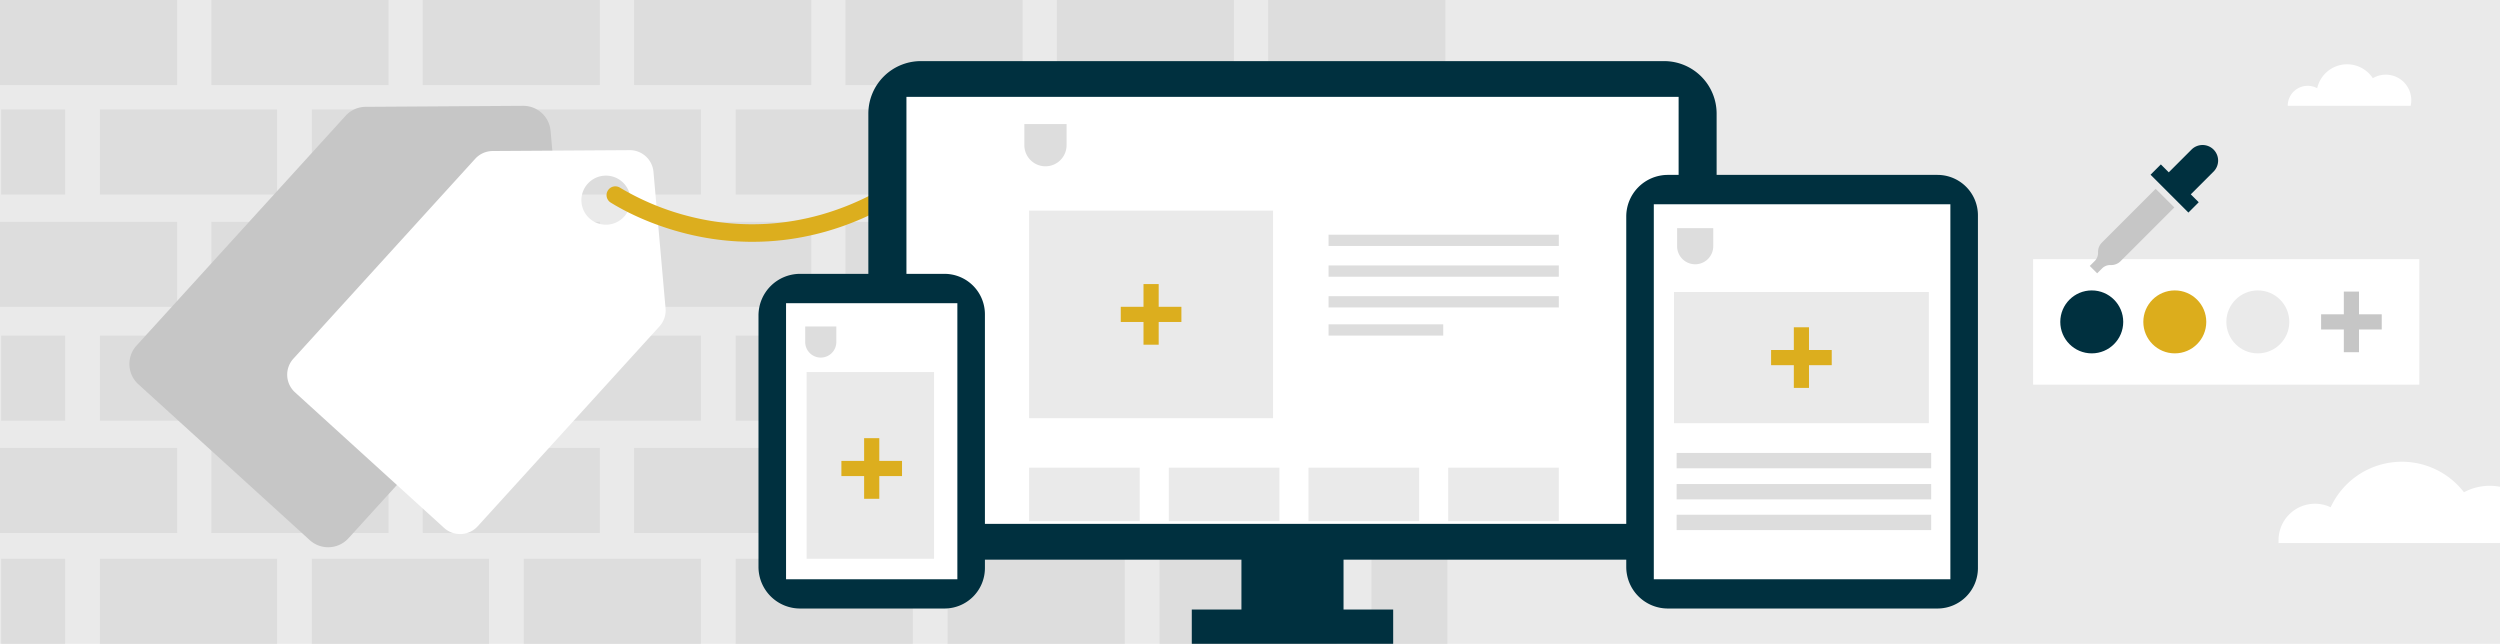
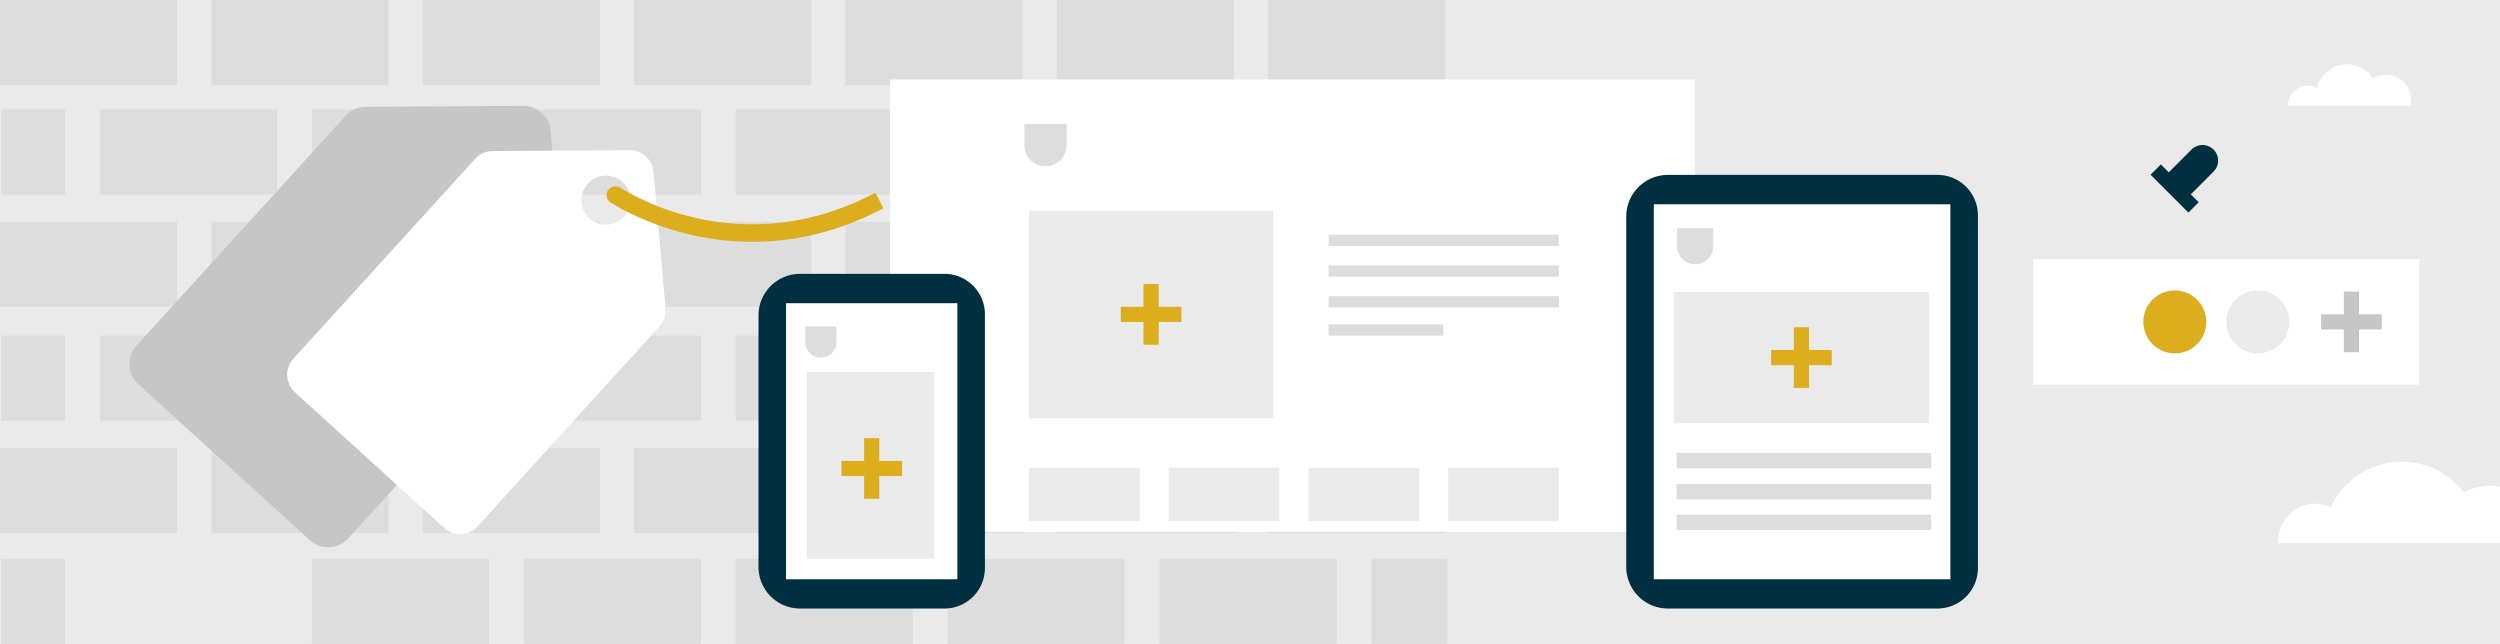
<svg xmlns="http://www.w3.org/2000/svg" viewBox="0 0 1996 514">
  <defs>
    <style>.cls-1{fill:#eaeaea;}.cls-2{fill:#ddd;}.cls-3{fill:#fff;}.cls-4{fill:none;}.cls-5{fill:#c6c6c6;}.cls-6{fill:#dcae1e;}.cls-7{fill:#00303f;}.cls-8{fill:#dcad1c;}</style>
  </defs>
  <g id="Layer_2" data-name="Layer 2">
    <g id="Layer_1-2" data-name="Layer 1">
      <rect class="cls-1" width="1996" height="514" />
      <rect class="cls-2" x="0.92" y="87.4" width="51.1" height="67.9" />
      <rect class="cls-2" x="1094.95" y="87.4" width="60.63" height="67.9" />
      <rect class="cls-2" x="756.56" y="87.4" width="141.45" height="67.9" />
      <rect class="cls-2" x="925.76" y="87.4" width="141.45" height="67.9" />
      <rect class="cls-2" x="418.15" y="87.4" width="141.47" height="67.9" />
      <rect class="cls-2" x="587.36" y="87.4" width="141.45" height="67.9" />
      <rect class="cls-2" x="506.25" y="177.07" width="141.45" height="67.9" />
      <rect class="cls-2" x="675" y="177.07" width="141.45" height="67.9" />
      <rect class="cls-2" x="79.76" y="87.4" width="141.45" height="67.9" />
      <rect class="cls-2" x="248.96" y="87.4" width="141.45" height="67.9" />
      <rect class="cls-2" x="168.75" y="177.07" width="141.45" height="67.9" />
      <rect class="cls-2" x="337.5" y="177.07" width="141.45" height="67.9" />
      <rect class="cls-2" y="177.07" width="141.45" height="67.9" />
      <rect class="cls-2" x="843.76" y="177.07" width="141.45" height="67.9" />
      <rect class="cls-2" x="1012.51" y="177.07" width="141.45" height="67.9" />
      <rect class="cls-2" x="0.92" y="267.96" width="51.1" height="67.91" />
      <rect class="cls-2" x="1094.95" y="267.97" width="60.63" height="67.9" />
      <rect class="cls-2" x="756.56" y="267.96" width="141.45" height="67.9" />
      <rect class="cls-2" x="925.76" y="267.96" width="141.45" height="67.9" />
      <rect class="cls-2" x="418.15" y="267.97" width="141.47" height="67.9" />
      <rect class="cls-2" x="587.36" y="267.97" width="141.45" height="67.9" />
      <rect class="cls-2" x="506.25" y="357.64" width="141.45" height="67.9" />
      <rect class="cls-2" x="675" y="357.64" width="141.45" height="67.9" />
      <rect class="cls-2" x="79.76" y="267.96" width="141.45" height="67.9" />
      <rect class="cls-2" x="248.96" y="267.96" width="141.45" height="67.9" />
      <rect class="cls-2" x="168.75" y="357.64" width="141.45" height="67.9" />
      <rect class="cls-2" x="337.5" y="357.64" width="141.45" height="67.9" />
      <rect class="cls-2" y="357.64" width="141.45" height="67.9" />
      <rect class="cls-2" x="843.76" y="357.64" width="141.45" height="67.9" />
      <rect class="cls-2" x="1012.51" y="357.64" width="141.45" height="67.9" />
      <rect class="cls-2" x="0.92" y="446.1" width="51.1" height="67.9" />
      <rect class="cls-2" x="1094.95" y="446.1" width="60.63" height="67.9" />
      <rect class="cls-2" x="756.56" y="446.1" width="141.45" height="67.9" />
      <rect class="cls-2" x="925.76" y="446.1" width="141.45" height="67.9" />
      <rect class="cls-2" x="418.15" y="446.1" width="141.47" height="67.9" />
      <rect class="cls-2" x="587.36" y="446.1" width="141.45" height="67.9" />
-       <rect class="cls-2" x="79.76" y="446.1" width="141.45" height="67.9" />
      <rect class="cls-2" x="248.96" y="446.1" width="141.45" height="67.9" />
      <rect class="cls-2" x="506.25" width="141.45" height="67.9" />
      <rect class="cls-2" x="675" width="141.45" height="67.9" />
      <rect class="cls-2" x="168.75" width="141.45" height="67.9" />
      <rect class="cls-2" x="337.5" width="141.45" height="67.9" />
      <rect class="cls-2" width="141.45" height="67.9" />
      <rect class="cls-2" x="843.76" width="141.45" height="67.9" />
      <rect class="cls-2" x="1012.51" width="141.45" height="67.9" />
      <path class="cls-2" d="M995.5,297l.12.06h-.14Z" />
      <path class="cls-2" d="M995.62,297h-.14l.12-.06Z" />
      <path class="cls-3" d="M1925.17,80a19.77,19.77,0,0,1-.49,4.45h-98.15a15.91,15.91,0,0,1,23.51-14,24.49,24.49,0,0,1,44.41-8A20.36,20.36,0,0,1,1925.17,80Z" />
      <line class="cls-4" x1="1179.55" y1="506.51" x2="1176.44" y2="506.51" />
      <path class="cls-5" d="M417.65,84.49l-125.72.8a21.87,21.87,0,0,0-16,7.15L109,275.91a21.88,21.88,0,0,0,1.47,30.9L247.3,431.23a21.86,21.86,0,0,0,30.89-1.46L445.06,246.3a21.88,21.88,0,0,0,5.6-16.65L439.57,104.43A21.87,21.87,0,0,0,417.65,84.49Z" />
      <path class="cls-3" d="M502.66,119.88l-109.33.69a19,19,0,0,0-13.95,6.23L234.25,286.36a19,19,0,0,0,1.28,26.87l119,108.22a19,19,0,0,0,26.87-1.28L526.5,260.61a19,19,0,0,0,4.88-14.48l-9.65-108.91A19,19,0,0,0,502.66,119.88ZM470.59,174.3A19.59,19.59,0,1,1,498.26,173,19.59,19.59,0,0,1,470.59,174.3Z" />
      <path class="cls-6" d="M613.53,192.68c30.93-1.87,61.23-10.45,90.05-25.51l1.77-.92-6.48-12.41-1.78.92c-27,14.14-55.45,22.19-84.43,23.93h0a202.43,202.43,0,0,1-60.59-5.52,207.31,207.31,0,0,1-57.13-23.36,7,7,0,0,0-9.37,1.92,7,7,0,0,0,2,10c9.94,6.15,31.06,17.57,60.71,24.91A217,217,0,0,0,613.53,192.68Z" />
      <rect class="cls-3" x="710.63" y="63.45" width="642.65" height="361.15" />
-       <path class="cls-7" d="M1328.61,48.79H735.23a41.94,41.94,0,0,0-41.94,41.94V407.48a39.34,39.34,0,0,0,39.35,39.34H991.16v39.85H951.52V514h160.79V486.67h-39.63V446.82H1331.2a39.34,39.34,0,0,0,39.35-39.34V90.73A41.94,41.94,0,0,0,1328.61,48.79Zm11.6,369.47H723.7V77.35h616.51Z" />
      <rect class="cls-2" x="1060.72" y="236.47" width="183.85" height="9" />
      <rect class="cls-2" x="1060.72" y="258.93" width="91.56" height="9" />
      <rect class="cls-2" x="1060.72" y="211.93" width="183.85" height="9" />
      <rect class="cls-2" x="1060.72" y="187.38" width="183.85" height="9" />
      <rect class="cls-1" x="821.63" y="168.14" width="194.79" height="165.73" />
      <polygon class="cls-6" points="943.23 244.95 925.09 244.95 925.09 226.8 912.97 226.8 912.97 244.95 894.82 244.95 894.82 257.07 912.97 257.07 912.97 275.21 925.09 275.21 925.09 257.07 943.23 257.07 943.23 244.95" />
      <rect class="cls-1" x="821.63" y="373.4" width="88.33" height="42.69" />
      <rect class="cls-1" x="933.17" y="373.4" width="88.33" height="42.69" />
      <rect class="cls-1" x="1044.7" y="373.4" width="88.33" height="42.69" />
      <rect class="cls-1" x="1156.24" y="373.4" width="88.33" height="42.69" />
      <path class="cls-2" d="M817.85,99.05h33.71a0,0,0,0,1,0,0v16.86a16.86,16.86,0,0,1-16.86,16.86h0a16.86,16.86,0,0,1-16.86-16.86V99.05A0,0,0,0,1,817.85,99.05Z" />
      <path class="cls-3" d="M1987.78,387.86a43.28,43.28,0,0,0-20.55,5.17A62.62,62.62,0,0,0,1860.8,405a29.11,29.11,0,0,0-41.61,26.27v2.34H1996V388.64A43.64,43.64,0,0,0,1987.78,387.86Z" />
      <rect class="cls-3" x="1315.52" y="152.99" width="252.38" height="319.54" />
      <path class="cls-7" d="M1546.88,139.64H1331.62a33.22,33.22,0,0,0-33.22,33.22V452.62a33.22,33.22,0,0,0,33.22,33.22h215.26a32.3,32.3,0,0,0,32.3-32.3V171.94A32.3,32.3,0,0,0,1546.88,139.64ZM1320.4,462.47V163.06h236.78V462.47Z" />
      <rect class="cls-2" x="1338.62" y="386.45" width="203.24" height="12.25" />
      <rect class="cls-2" x="1338.62" y="410.96" width="203.24" height="12.25" />
      <rect class="cls-2" x="1338.62" y="361.63" width="203.24" height="12.25" />
-       <path class="cls-2" d="M1339,182.16h28.86a0,0,0,0,1,0,0v14.43A14.43,14.43,0,0,1,1353.41,211h0A14.43,14.43,0,0,1,1339,196.59V182.16A0,0,0,0,1,1339,182.16Z" />
+       <path class="cls-2" d="M1339,182.16h28.86a0,0,0,0,1,0,0v14.43A14.43,14.43,0,0,1,1353.41,211h0A14.43,14.43,0,0,1,1339,196.59A0,0,0,0,1,1339,182.16Z" />
      <rect class="cls-1" x="1336.51" y="233.14" width="203.48" height="104.73" />
      <polygon class="cls-6" points="1462.45 279.44 1444.31 279.44 1444.31 261.3 1432.19 261.3 1432.19 279.44 1414.04 279.44 1414.04 291.56 1432.19 291.56 1432.19 309.7 1444.31 309.7 1444.31 291.56 1462.45 291.56 1462.45 279.44" />
      <rect class="cls-3" x="622.7" y="231.99" width="152.38" height="240.54" />
      <rect class="cls-1" x="643.99" y="297.04" width="101.74" height="149.06" />
      <path class="cls-7" d="M754.06,218.64H638.8a33.22,33.22,0,0,0-33.22,33.22V452.62a33.22,33.22,0,0,0,33.22,33.22H754.06a32.3,32.3,0,0,0,32.3-32.3V250.94A32.3,32.3,0,0,0,754.06,218.64ZM627.58,462.47V242.06H764.36V462.47Z" />
      <path class="cls-2" d="M642.88,260.66h24.84a0,0,0,0,1,0,0v12.42A12.42,12.42,0,0,1,655.3,285.5h0a12.42,12.42,0,0,1-12.42-12.42V260.66A0,0,0,0,1,642.88,260.66Z" />
      <rect class="cls-3" x="1623.24" y="206.9" width="308.34" height="100.2" />
-       <circle class="cls-7" cx="1670.06" cy="257" r="25.13" />
      <circle class="cls-8" cx="1736.36" cy="257" r="25.13" />
      <circle class="cls-1" cx="1802.65" cy="257" r="25.13" />
      <polygon class="cls-5" points="1901.58 250.94 1883.43 250.94 1883.43 232.8 1871.31 232.8 1871.31 250.94 1853.17 250.94 1853.17 263.06 1871.31 263.06 1871.31 281.2 1883.43 281.2 1883.43 263.06 1901.58 263.06 1901.58 250.94" />
      <polygon class="cls-6" points="720.18 367.98 702.03 367.98 702.03 349.83 689.91 349.83 689.91 367.98 671.77 367.98 671.77 380.1 689.91 380.1 689.91 398.24 702.03 398.24 702.03 380.1 720.18 380.1 720.18 367.98" />
-       <path class="cls-5" d="M1721.09,150.75l-42.92,42.92a10.47,10.47,0,0,0-3.08,7.79,9.19,9.19,0,0,1-2.6,6.87l-4,4,5.89,5.89,4-4a9.19,9.19,0,0,1,6.87-2.6,10.5,10.5,0,0,0,7.79-3.07L1736,165.63Z" />
      <path class="cls-7" d="M1749.13,155.16,1767.31,137a12.44,12.44,0,0,0,0-17.58h0a12.43,12.43,0,0,0-17.59,0l-18.17,18.17-6.32-6.32L1717,139.5l30.22,30.22,8.24-8.24Z" />
    </g>
  </g>
</svg>